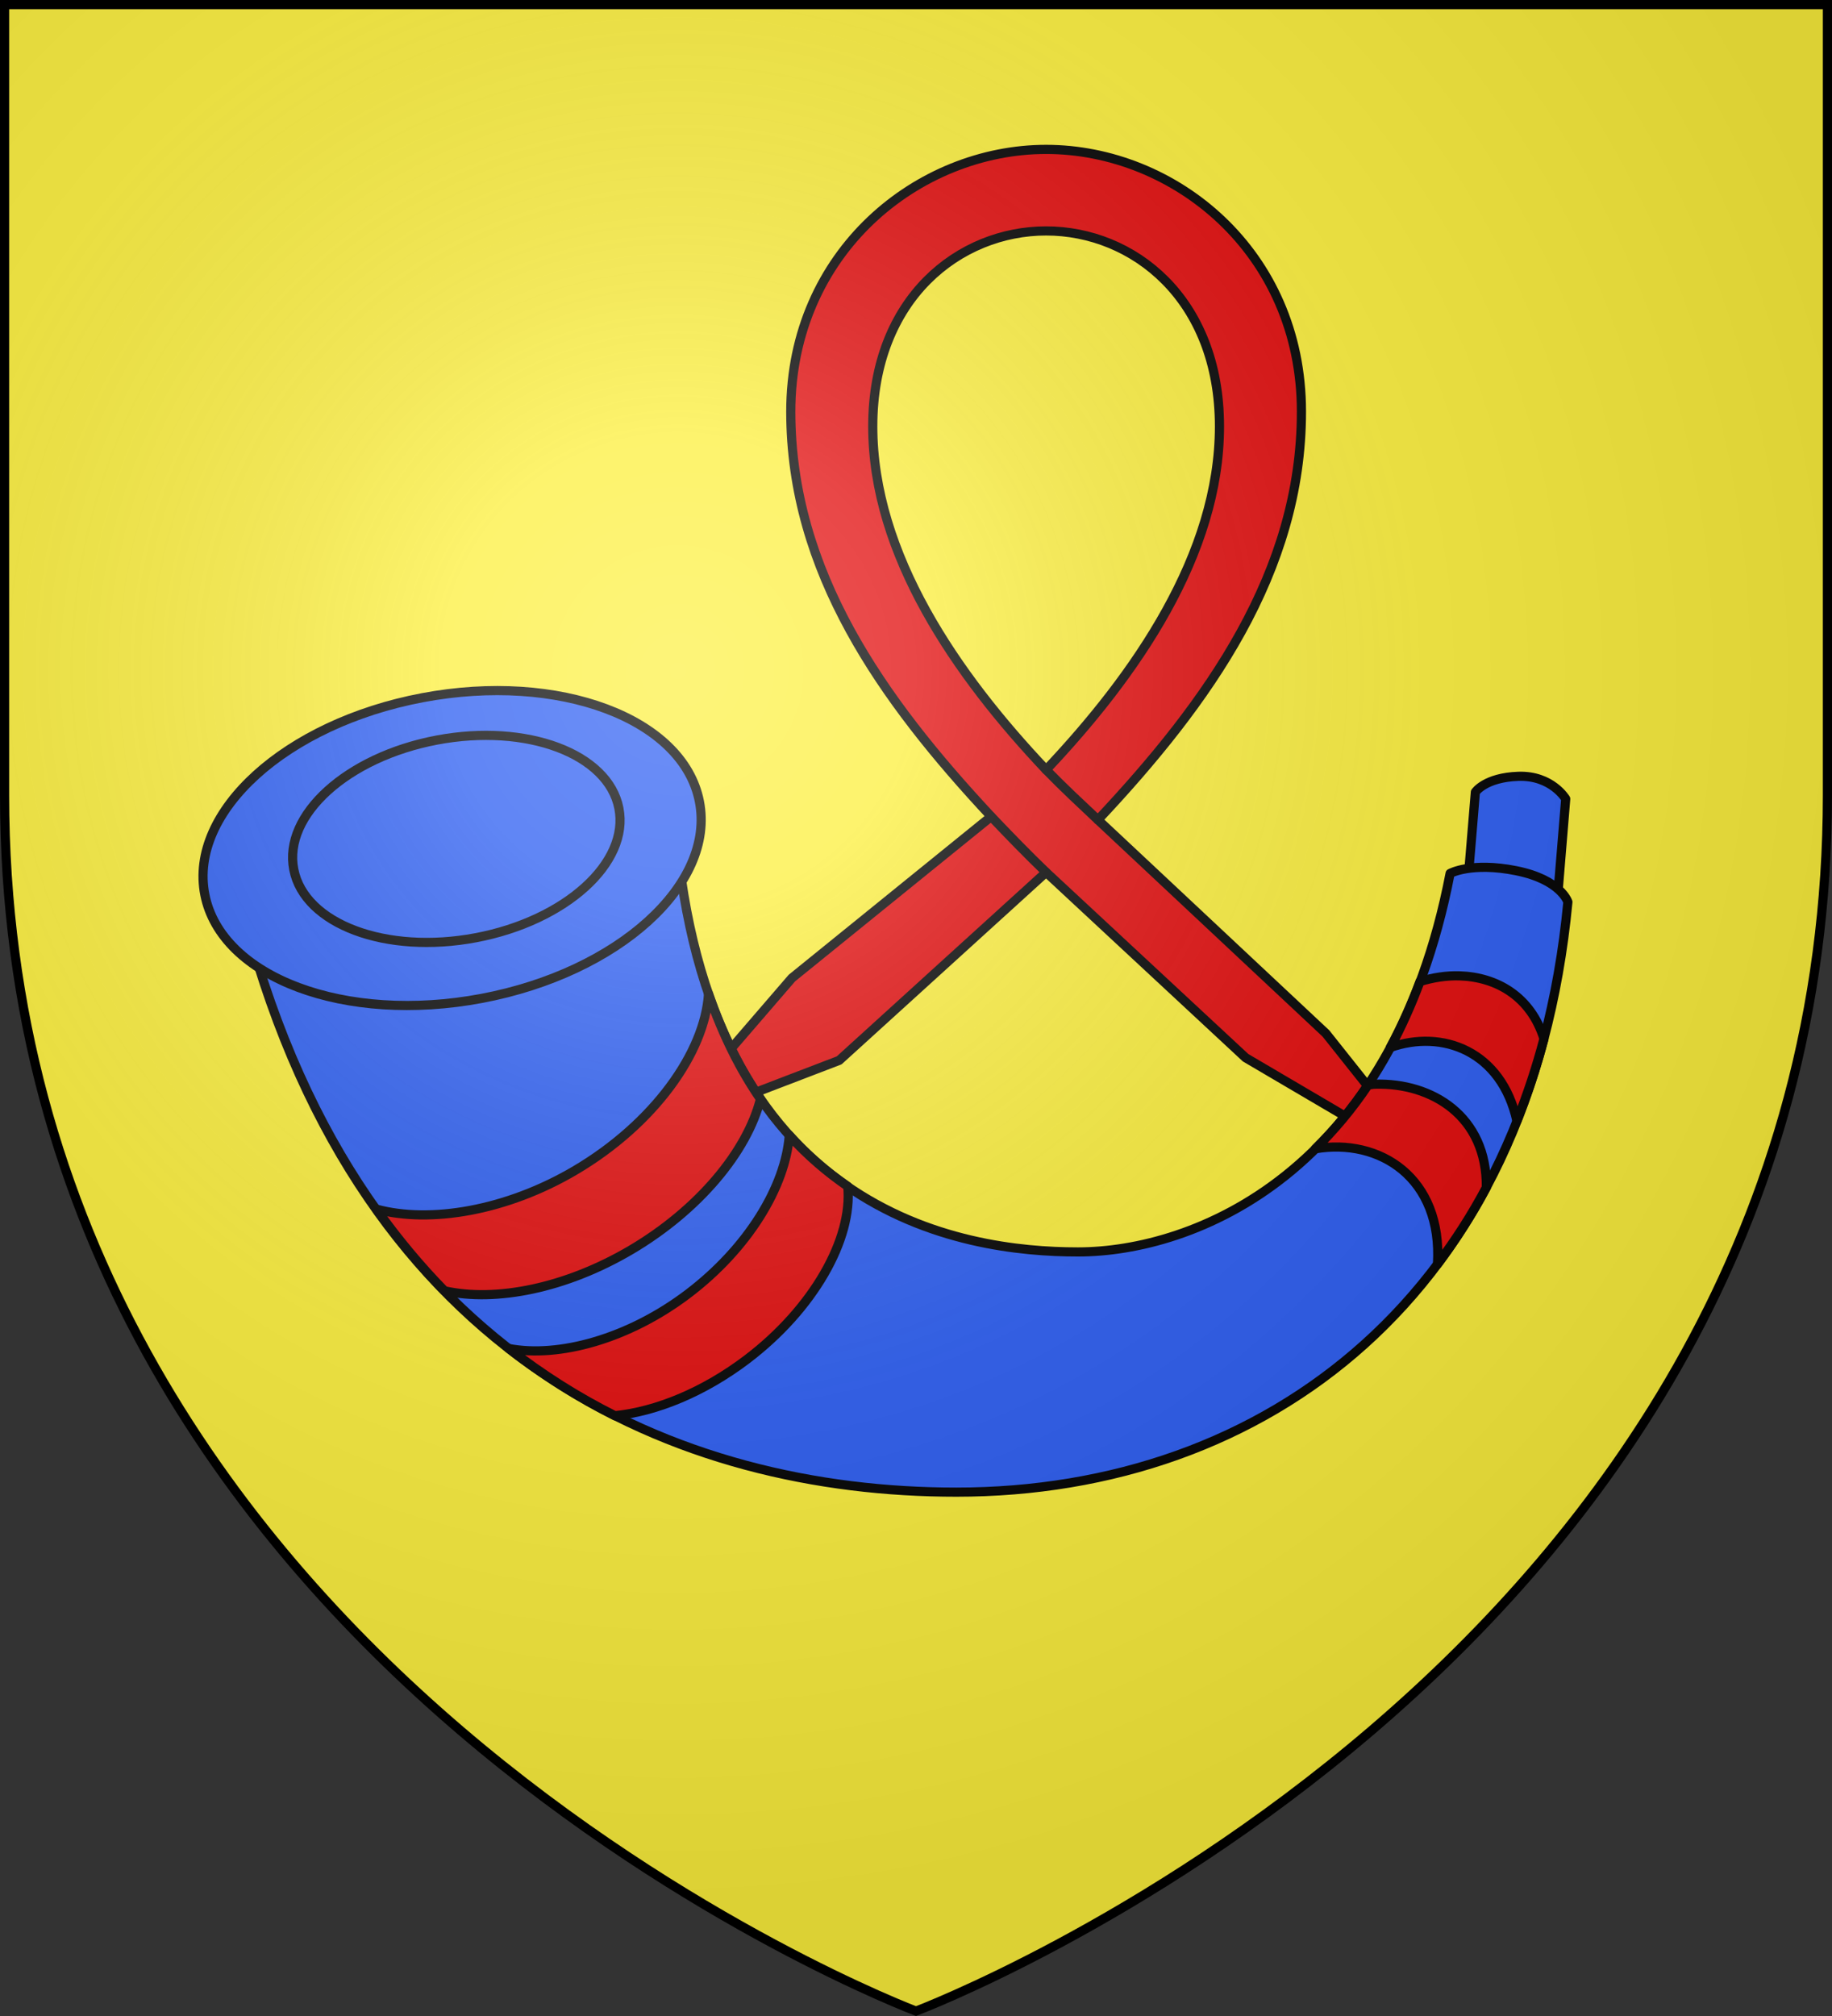
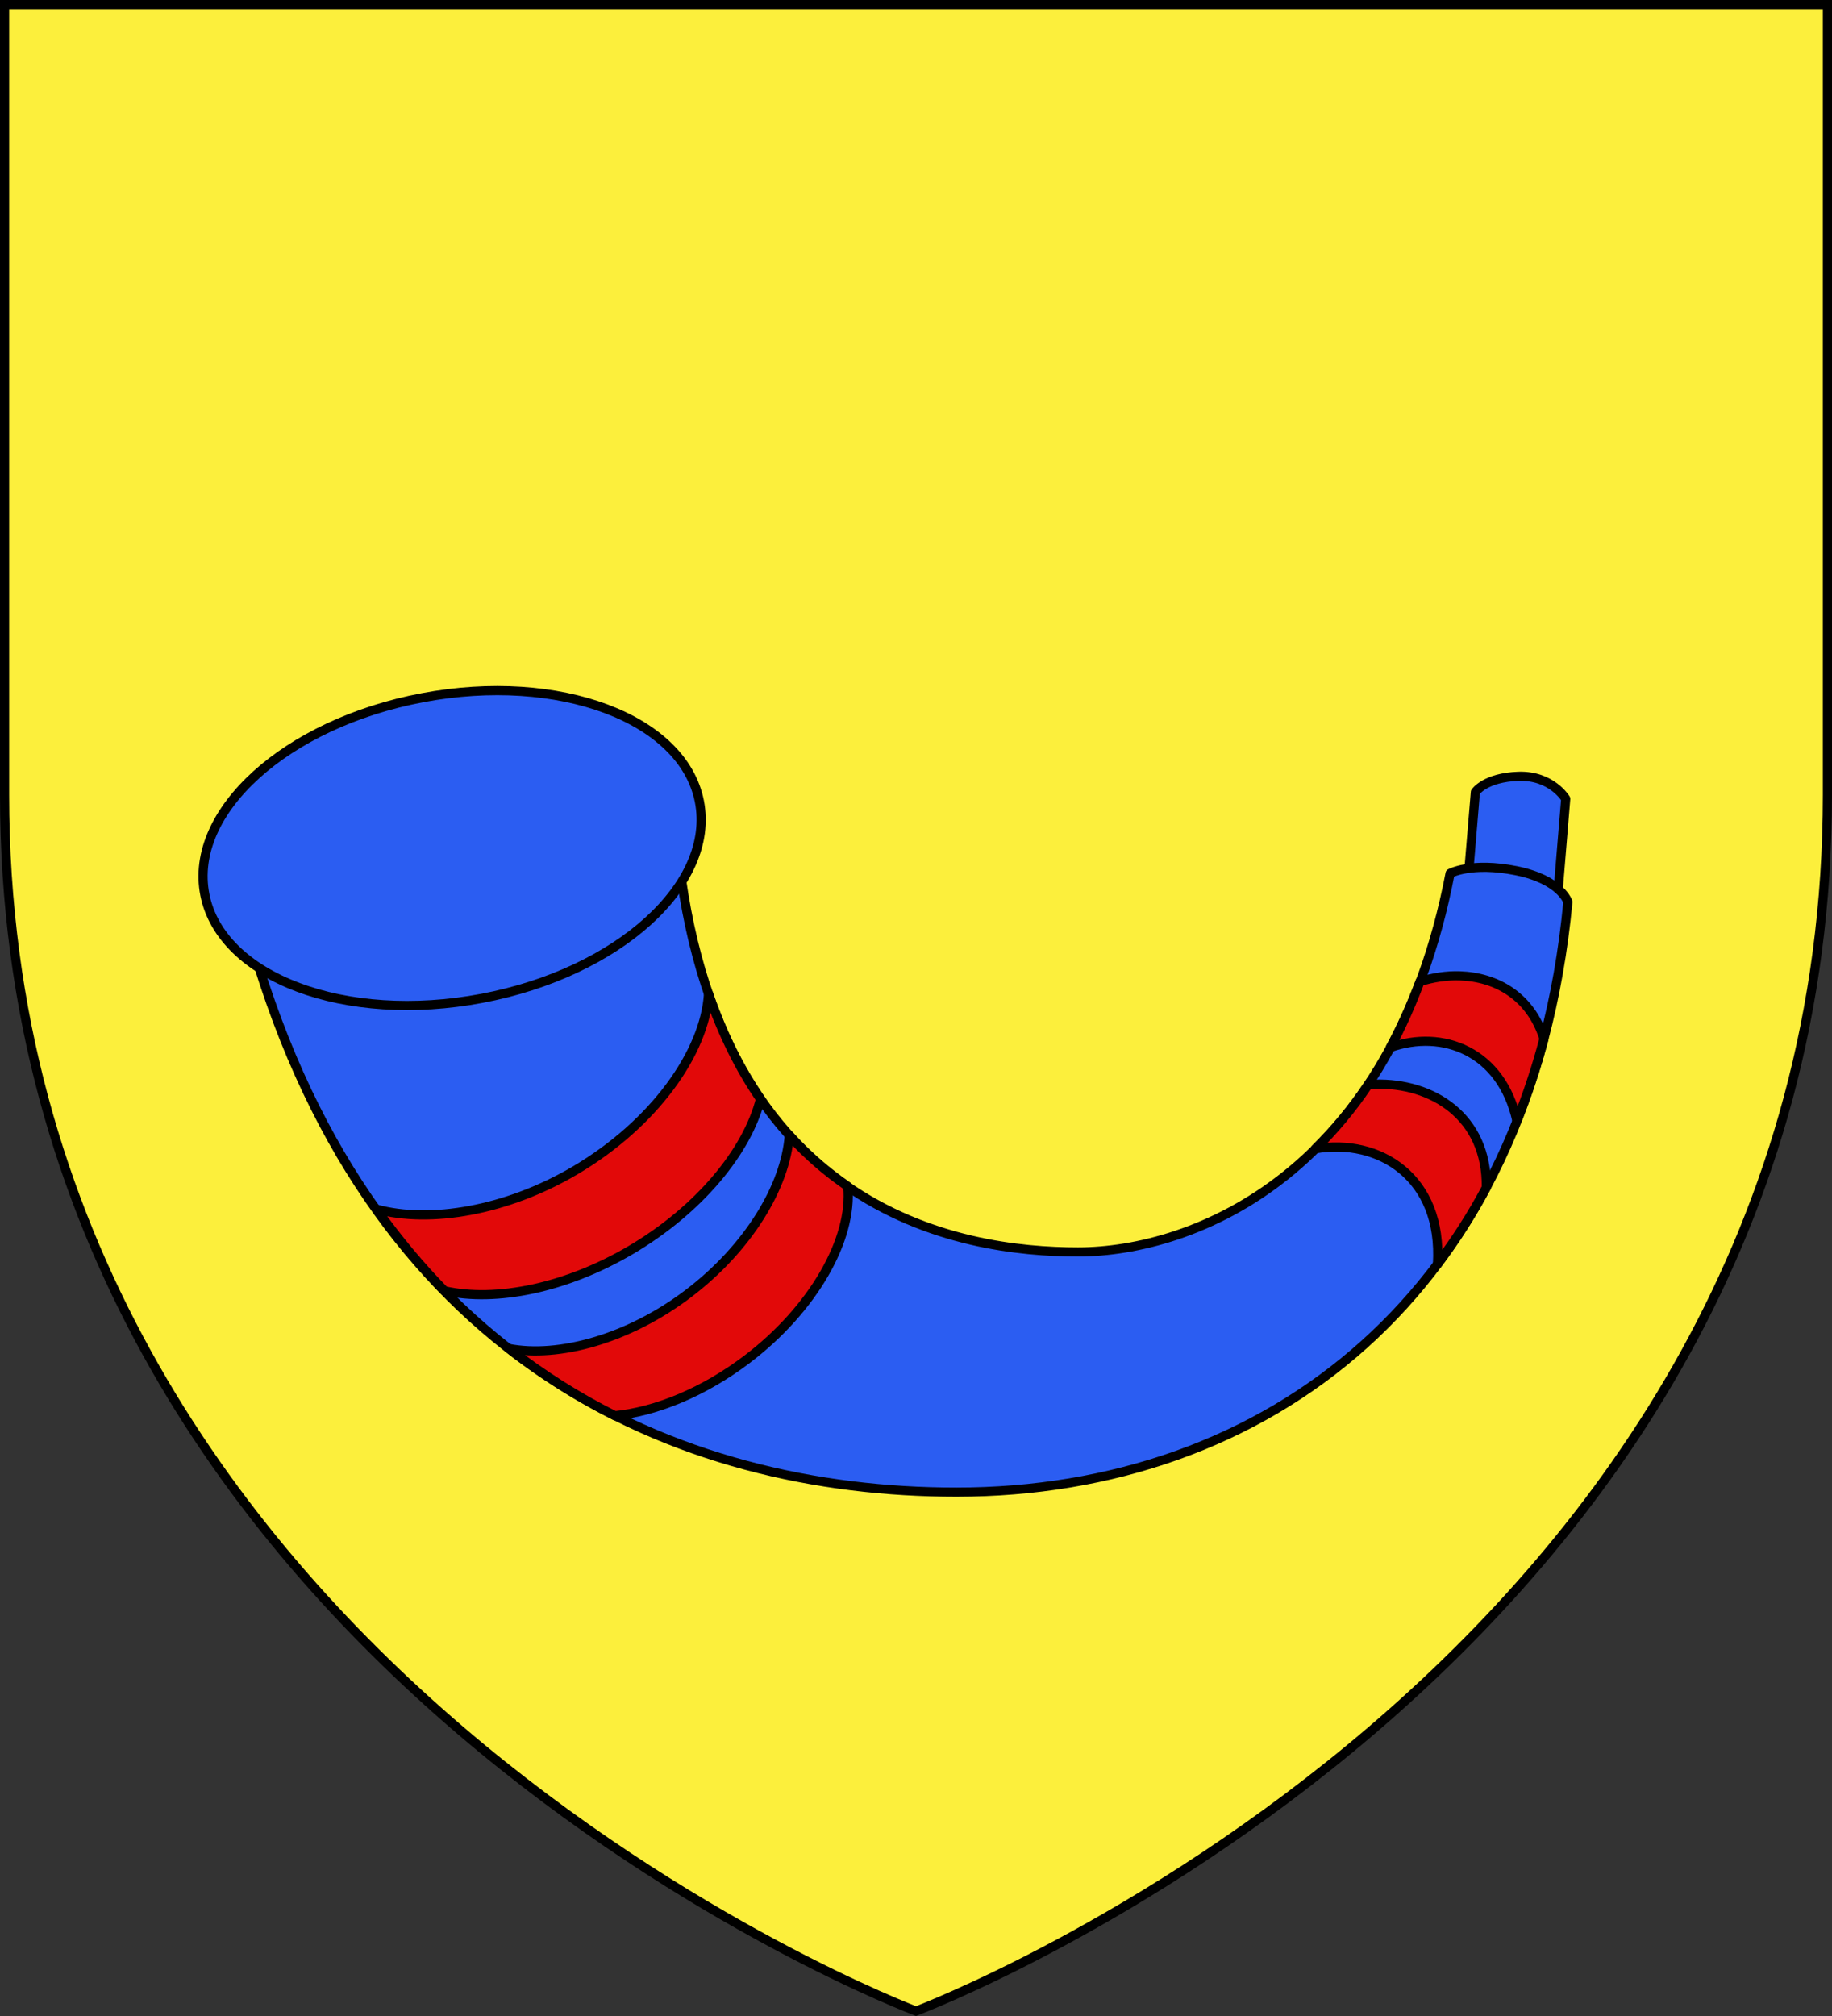
<svg xmlns="http://www.w3.org/2000/svg" height="660" width="600">
  <rect width="100%" height="100%" fill="#333333" stroke="none" />
  <radialGradient id="a" cx="221.445" cy="226.331" gradientTransform="matrix(1.353 0 0 1.349 -77.629 -85.747)" gradientUnits="userSpaceOnUse" r="300">
    <stop offset="0" stop-color="#fff" stop-opacity=".314" />
    <stop offset=".19" stop-color="#fff" stop-opacity=".251" />
    <stop offset=".6" stop-color="#6b6b6b" stop-opacity=".125" />
    <stop offset="1" stop-opacity=".125" />
  </radialGradient>
  <path d="m300 658.5s298.5-112.32 298.5-397.772v-259.228h-597v259.228c0 285.452 298.5 397.772 298.5 397.772z" fill="#fcef3c" fill-rule="evenodd" />
  <g stroke="#000" stroke-linecap="round" stroke-linejoin="round" stroke-width="3" transform="translate(5 10)">
-     <path color-interpolation-filters="sRGB" d="m337.613 38.908c-41.813 0-83.626 33.521-83.626 85.851 0 52.33 29.893 94.268 65.639 132.565l-65.265 52.867-27.862 32.302 5.377 9.189 37.954-14.533 67.781-61.578 65.326 60.701 37.829 22.228 2.732-12.259-14.232-17.899-74.682-69.935c36.193-38.513 66.652-81.091 66.652-133.649 0-52.558-41.813-85.851-83.626-85.851zm0 26.695c28.388 0 56.776 22.026 56.776 63.996 0 41.97-27.509 81.475-56.776 112.418-29.267-30.943-56.776-70.449-56.776-112.418 0-41.97 28.388-63.996 56.776-63.996z" fill="#e20909" fill-rule="evenodd" stroke-miterlimit="3" />
-     <path color-interpolation-filters="sRGB" d="m337.613 242.017c5.975 6.141 11.429 11.162 16.973 16.391m-34.959-1.084c5.941 6.254 11.914 12.408 17.986 18.247" fill="none" stroke-miterlimit="3" />
    <g fill-rule="evenodd">
      <g fill="#2b5df2">
        <path d="m478.201 249.319-4.22 50.633 29.453 4.345 4.356-52.766s-4.584-7.749-15.496-7.38c-10.912.368-14.093 5.168-14.093 5.168z" />
        <path d="m216.246 260.463c10.132 127.249 94.045 139.399 131.788 139.399 37.743 0 102.959-25.425 121.892-123.92 0 0 6.929-3.842 21.645-.886 14.716 2.956 16.929 10.247 16.929 10.247-12.23 128.694-98.932 193.198-200.304 193.198-90.408 0-193.948-42.157-232.516-186.143z" />
        <path d="m224.055 252.35c5.364 27.181-26.539 56.06-71.27 64.502s-85.333-6.753-90.697-33.934c-5.364-27.181 26.539-56.06 71.27-64.502 44.732-8.442 85.333 6.753 90.697 33.934z" />
-         <path d="m197.691 254.587c3.524 17.87-17.449 36.86-46.853 42.413-29.404 5.554-56.092-4.434-59.616-22.304s17.449-36.86 46.853-42.413 56.092 4.434 59.616 22.304z" />
      </g>
-       <path d="m473.077 309.476c-4.323-.14-8.734.549-13.009 1.859-2.92 7.8-6.174 15.021-9.721 21.594 17.041-6.041 36.41 1.154 41.457 24.025 3.375-8.507 6.385-17.486 8.863-26.885-4.368-13.907-15.547-20.203-27.59-20.593zm-246.026 5.863c-1.226 19.326-17.936 42.607-43.601 57.774-22.492 13.291-47.604 17.503-65.188 12.727 6.971 9.781 14.465 18.739 22.301 26.742 16.857 3.777 39.892-.86 61.185-13.442 22.116-13.069 37.954-32.114 42.315-49.336-6.595-9.557-12.361-20.99-17.012-34.464zm218.293 29.602c-.761.023-1.521.192-2.287.286-5.351 8.006-11.239 14.89-17.298 20.879 20.946-3.622 41.777 9.375 40.027 37.753 5.833-7.771 11.21-16.042 16.011-25.097.267-23.339-17.825-34.36-36.454-33.82zm-225.012 68.642c-19.45 14.742-42.368 21.052-58.755 17.875 11.111 8.65 22.736 15.989 34.81 22.023 13.646-1.38 29.167-7.778 43.244-18.447 21.686-16.436 34.724-39.365 33.023-56.63-6.661-4.587-13.119-10.037-19.156-16.731-1.216 16.736-13.468 36.981-33.166 51.91z" fill="#e20909" />
+       <path d="m473.077 309.476c-4.323-.14-8.734.549-13.009 1.859-2.92 7.8-6.174 15.021-9.721 21.594 17.041-6.041 36.41 1.154 41.457 24.025 3.375-8.507 6.385-17.486 8.863-26.885-4.368-13.907-15.547-20.203-27.59-20.593m-246.026 5.863c-1.226 19.326-17.936 42.607-43.601 57.774-22.492 13.291-47.604 17.503-65.188 12.727 6.971 9.781 14.465 18.739 22.301 26.742 16.857 3.777 39.892-.86 61.185-13.442 22.116-13.069 37.954-32.114 42.315-49.336-6.595-9.557-12.361-20.99-17.012-34.464zm218.293 29.602c-.761.023-1.521.192-2.287.286-5.351 8.006-11.239 14.89-17.298 20.879 20.946-3.622 41.777 9.375 40.027 37.753 5.833-7.771 11.21-16.042 16.011-25.097.267-23.339-17.825-34.36-36.454-33.82zm-225.012 68.642c-19.45 14.742-42.368 21.052-58.755 17.875 11.111 8.65 22.736 15.989 34.81 22.023 13.646-1.38 29.167-7.778 43.244-18.447 21.686-16.436 34.724-39.365 33.023-56.63-6.661-4.587-13.119-10.037-19.156-16.731-1.216 16.736-13.468 36.981-33.166 51.91z" fill="#e20909" />
    </g>
  </g>
-   <path d="m300 658.5s298.5-112.32 298.5-397.772v-259.228h-597v259.228c0 285.452 298.5 397.772 298.5 397.772z" fill="url(#a)" fill-rule="evenodd" />
  <path d="m300 658.397s-298.5-112.418-298.5-398.119v-258.778h597v258.778c0 285.701-298.5 398.119-298.5 398.119z" fill="none" stroke="#000" stroke-width="3" />
</svg>